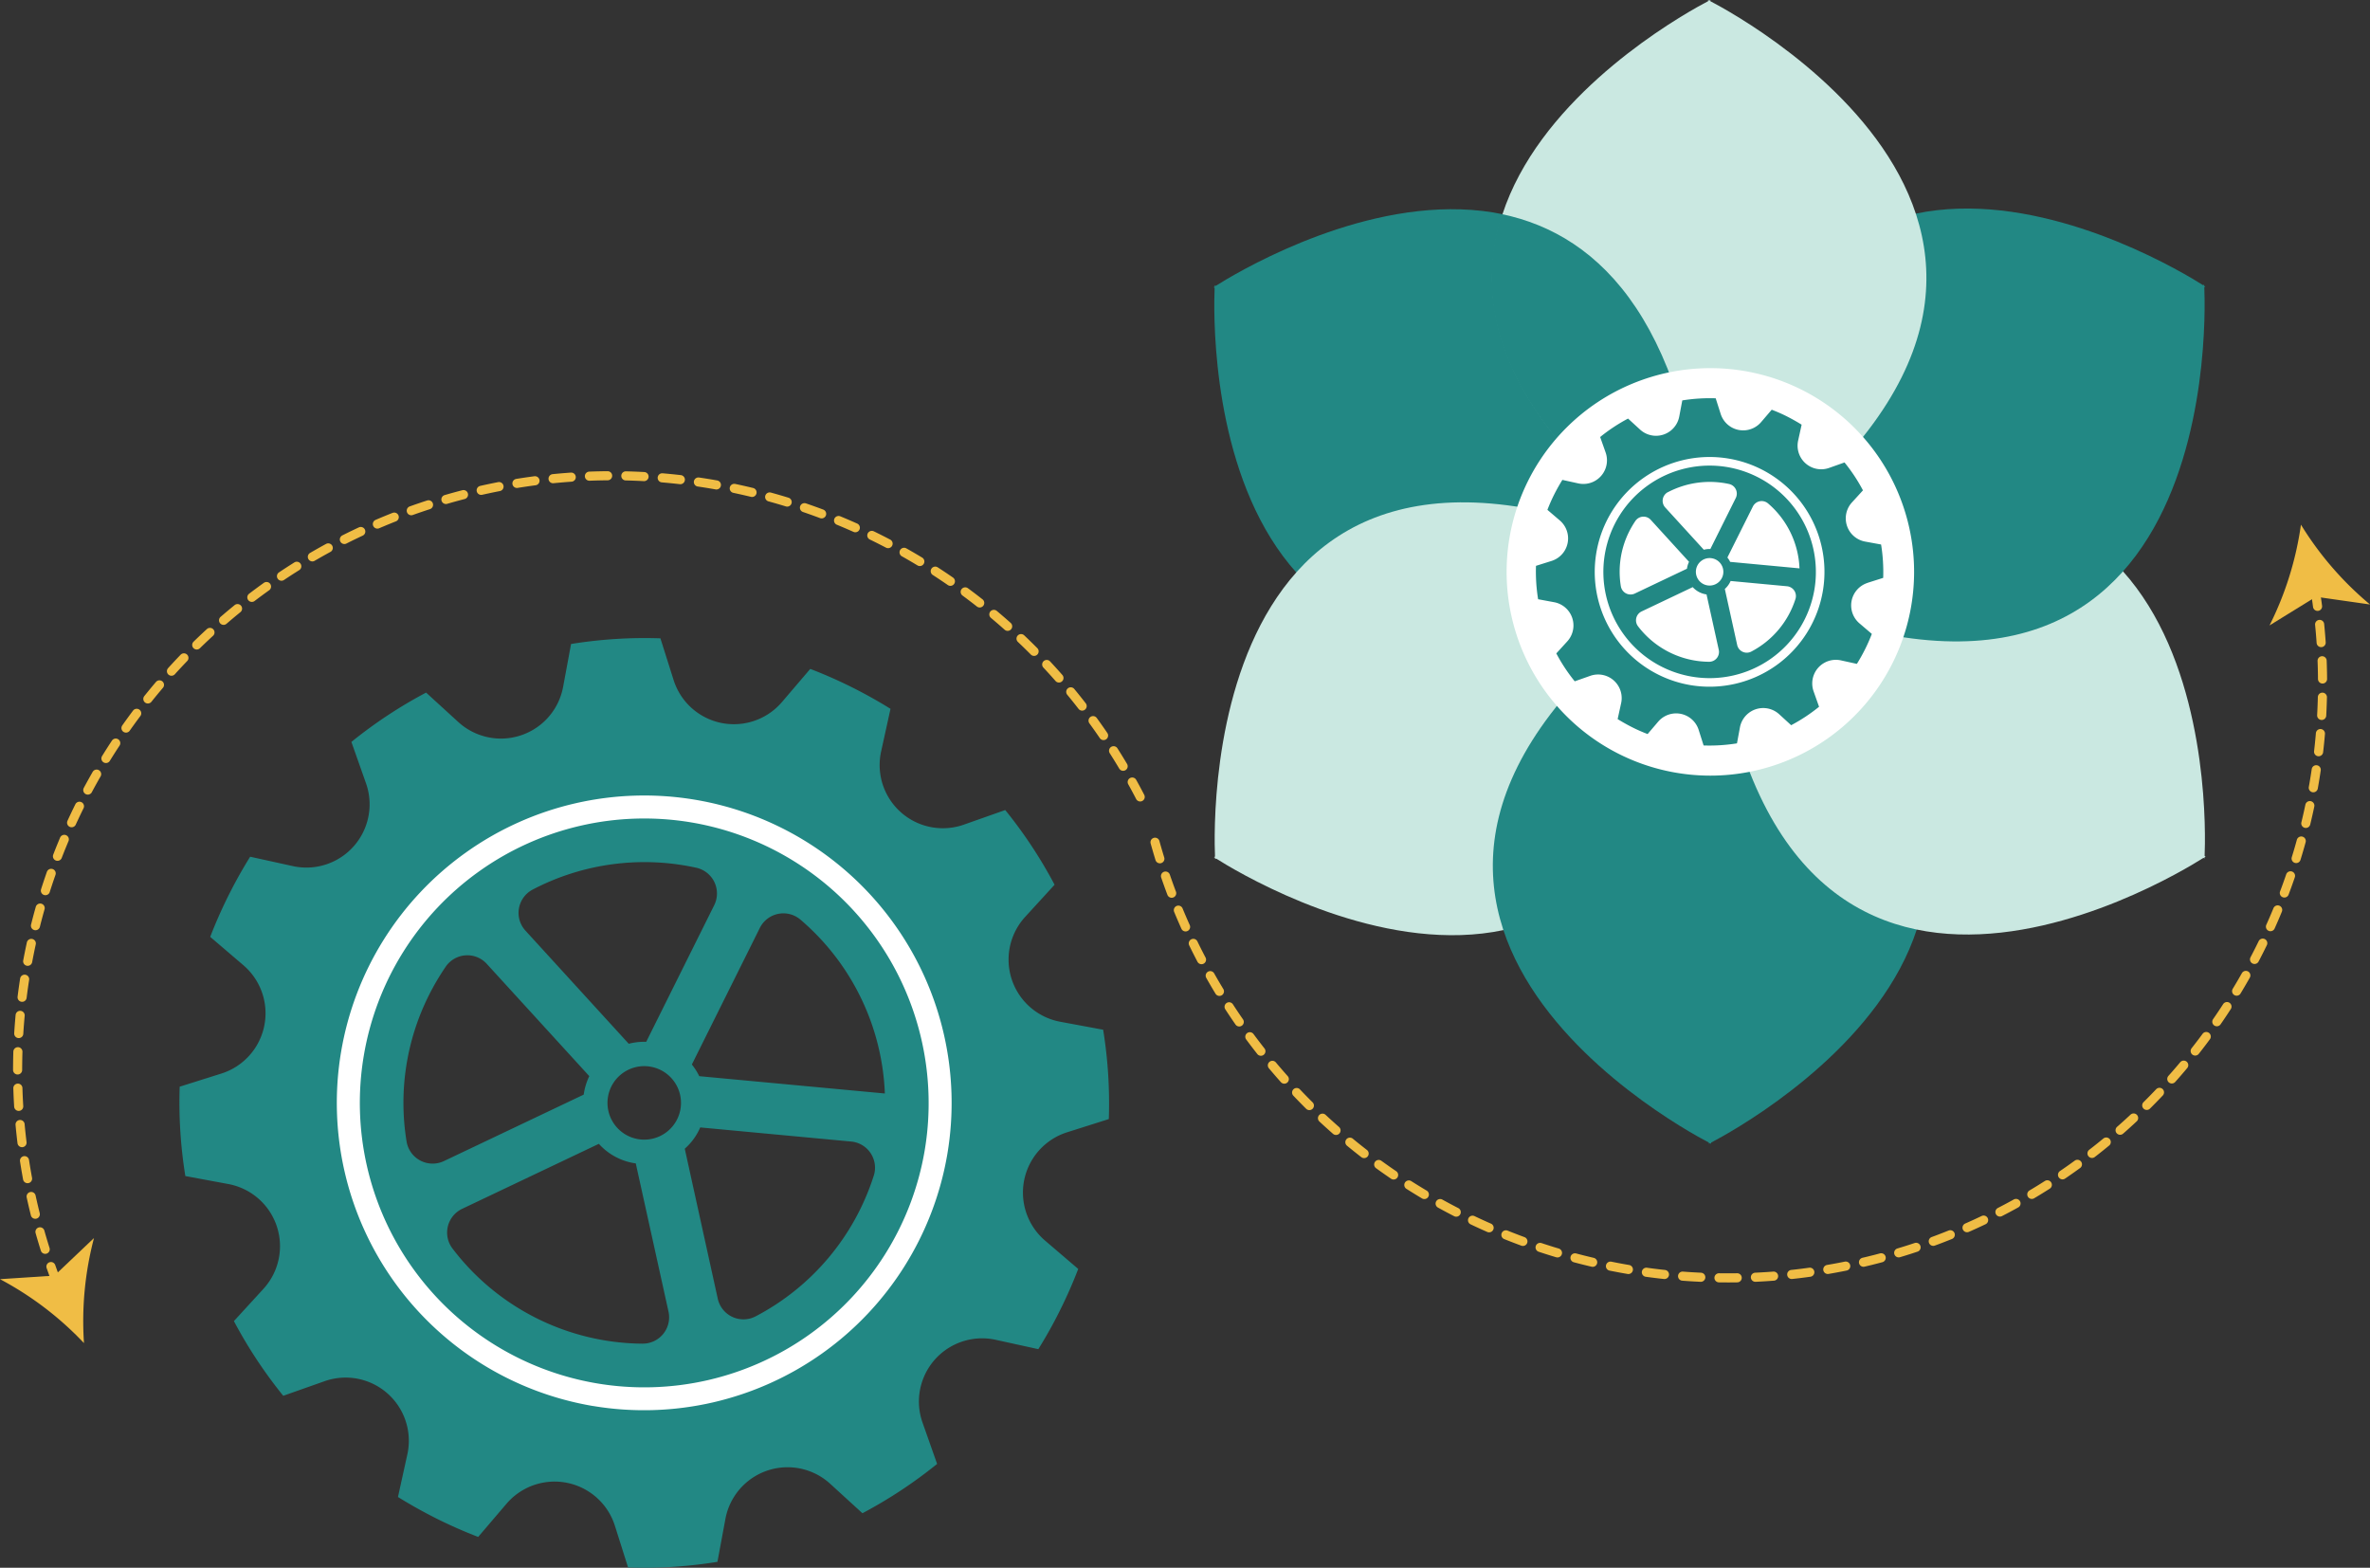
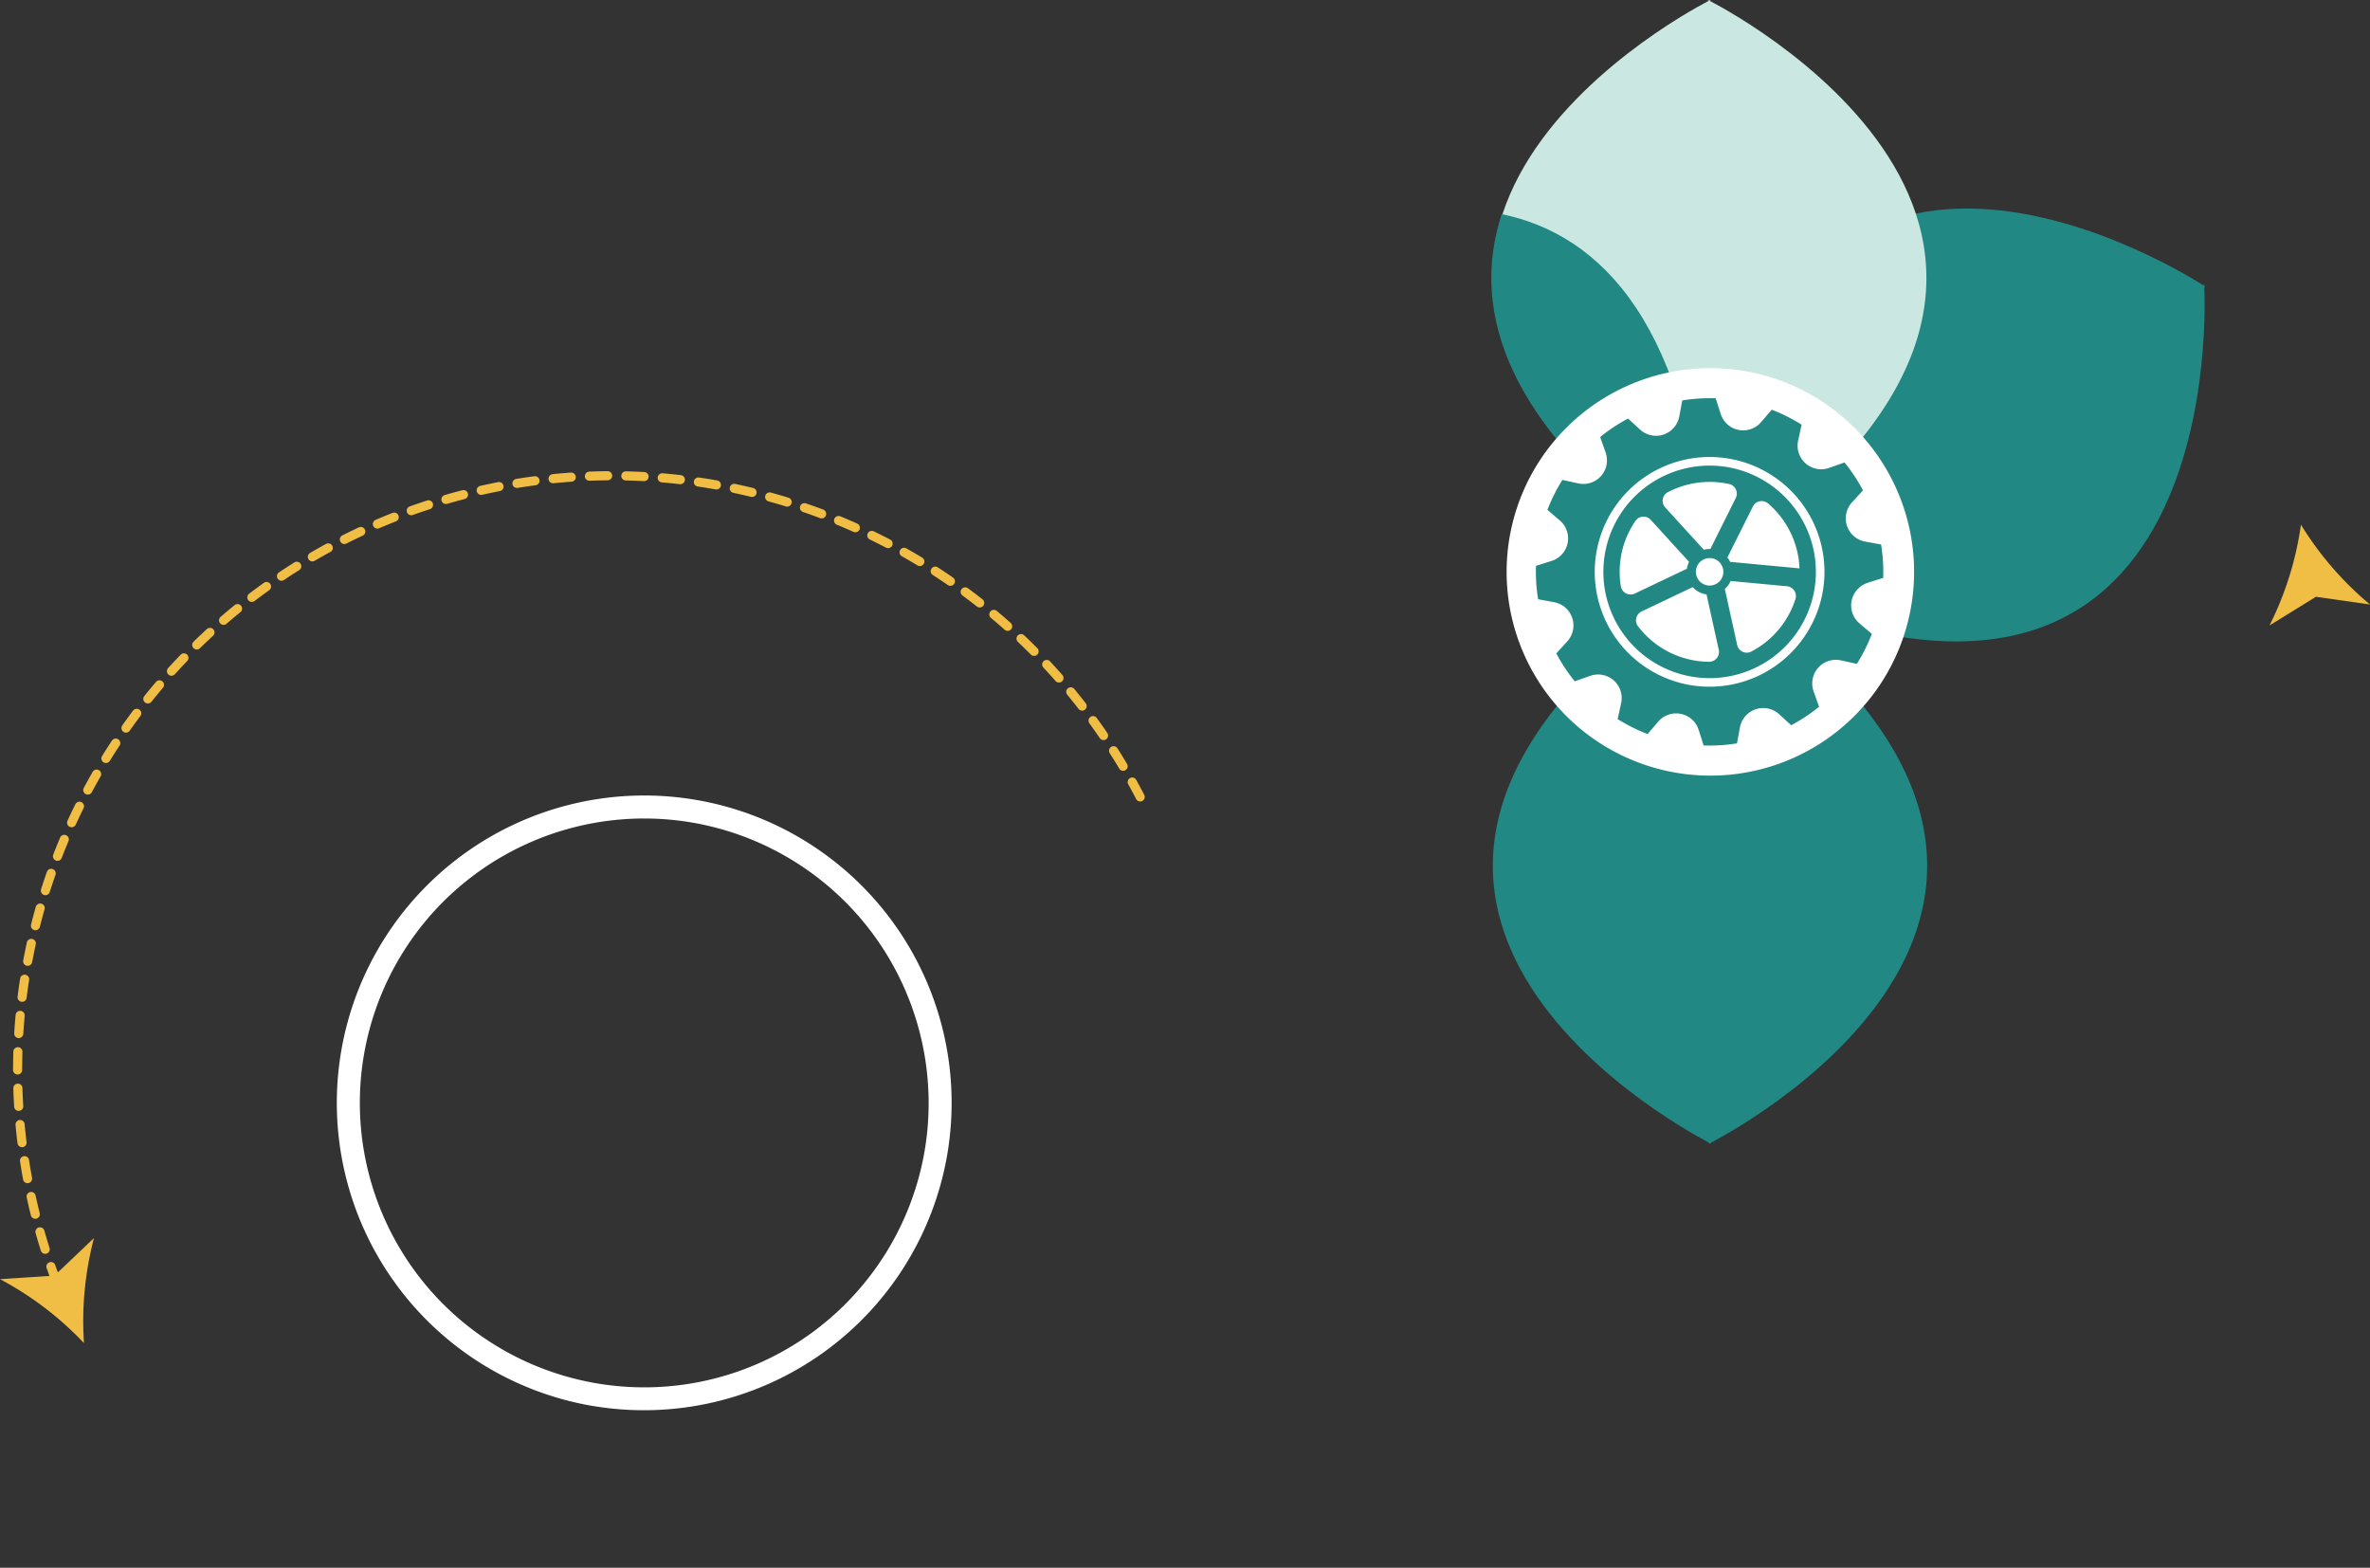
<svg xmlns="http://www.w3.org/2000/svg" width="260.205" height="172.125" viewBox="0 0 260.205 172.125">
  <rect x="0" y="0" width="260.205" height="172.125" fill="#333333" stroke="none" />
  <defs>
    <clipPath id="clip-path">
      <rect id="Rectangle_588" data-name="Rectangle 588" width="260.205" height="172.125" fill="none" />
    </clipPath>
  </defs>
  <g id="Group_1701" data-name="Group 1701" transform="translate(0 0)">
    <g id="Group_1700" data-name="Group 1700" transform="translate(0 0)" clip-path="url(#clip-path)">
-       <path id="Path_1555" data-name="Path 1555" d="M104.271,78.508l4.585-1.453a50.4,50.4,0,0,0-.621-9.809l-4.712-.875a6.942,6.942,0,0,1-3.857-11.505l3.236-3.539a50.6,50.6,0,0,0-5.417-8.2l-4.533,1.6a6.94,6.94,0,0,1-9.093-8.035l1.029-4.678q-2.08-1.292-4.3-2.4c-1.476-.734-2.985-1.4-4.51-1.982l-3.109,3.641a6.941,6.941,0,0,1-11.892-2.413l-1.45-4.585a50.593,50.593,0,0,0-9.809.621l-.875,4.712a6.941,6.941,0,0,1-11.505,3.857L33.9,30.233a50.712,50.712,0,0,0-8.2,5.415L27.3,40.181a6.943,6.943,0,0,1-8.038,9.1l-4.678-1.029c-.861,1.381-1.661,2.817-2.4,4.3s-1.4,2.982-1.985,4.5l3.641,3.112a6.94,6.94,0,0,1-2.41,11.892L6.847,73.5a50.866,50.866,0,0,0,.621,9.812l4.715.875A6.94,6.94,0,0,1,16.038,95.7L12.8,99.236a50.728,50.728,0,0,0,5.417,8.2l4.533-1.6a6.94,6.94,0,0,1,9.093,8.035l-1.031,4.678q2.085,1.292,4.3,2.4c1.476.734,2.985,1.4,4.507,1.982l3.109-3.641a6.944,6.944,0,0,1,11.9,2.413l1.45,4.585a50.38,50.38,0,0,0,9.809-.621l.875-4.712a6.941,6.941,0,0,1,11.505-3.857l3.539,3.233a50.652,50.652,0,0,0,8.2-5.415l-1.6-4.533a6.94,6.94,0,0,1,8.035-9.093l4.675,1.026q1.3-2.076,2.4-4.3c.734-1.476,1.4-2.982,1.982-4.507L101.859,90.4a6.942,6.942,0,0,1,2.413-11.892M70.542,56.072A2.887,2.887,0,0,1,75,55.159a26.459,26.459,0,0,1,9.269,19.087l-20.381-1.9a6.1,6.1,0,0,0-.439-.774c-.116-.176-.243-.347-.37-.509ZM45.589,51.865a26.485,26.485,0,0,1,17.986-2.4,2.892,2.892,0,0,1,1.959,4.109l-7.466,15a6.758,6.758,0,0,0-1.919.214L44.809,56.367a2.886,2.886,0,0,1,.78-4.5M61.83,75.954a4.035,4.035,0,1,1-3.3-4.652,4.036,4.036,0,0,1,3.3,4.652M35.855,81.669a2.9,2.9,0,0,1-4.1-2.167,26.357,26.357,0,0,1,2.433-16,26.828,26.828,0,0,1,1.878-3.193,2.88,2.88,0,0,1,4.5-.289L51.819,72.342a6.693,6.693,0,0,0-.613,2.028Zm21.829,20.046A26.47,26.47,0,0,1,36.792,91.261a2.889,2.889,0,0,1,1.066-4.351l15.01-7.137a6.676,6.676,0,0,0,4.054,2.15L60.516,98.2a2.892,2.892,0,0,1-2.832,3.511M83.052,83.261a26.5,26.5,0,0,1-13,15.469,2.886,2.886,0,0,1-4.129-1.956L62.3,80.311A6.622,6.622,0,0,0,64,77.973l16.564,1.549a2.884,2.884,0,0,1,2.491,3.739" transform="translate(12.881 45.808)" fill="#228884" />
      <path id="Path_1556" data-name="Path 1556" d="M40.926,97.258A33.75,33.75,0,1,1,79.827,69.6a33.781,33.781,0,0,1-38.9,27.654M51.755,33.191A31.227,31.227,0,1,0,77.343,69.186,31.262,31.262,0,0,0,51.755,33.191" transform="translate(24.182 57.109)" fill="#fff" />
      <path id="Path_1557" data-name="Path 1557" d="M5.031,106.808a65.279,65.279,0,0,1,118.9-53.441" transform="translate(1.251 34.127)" fill="none" stroke="#f0bd45" stroke-linecap="round" stroke-linejoin="round" stroke-width="1" stroke-dasharray="2 2" />
      <path id="Path_1558" data-name="Path 1558" d="M9.22,58.578a35.816,35.816,0,0,1,1.1-11.534L5.978,51.17,0,51.56a35.68,35.68,0,0,1,9.22,7.018" transform="translate(0 88.881)" fill="#f0bd45" />
-       <path id="Path_1559" data-name="Path 1559" d="M171.236,22.355A65.28,65.28,0,0,1,43.89,50.234" transform="translate(82.922 42.236)" fill="none" stroke="#f0bd45" stroke-linecap="round" stroke-linejoin="round" stroke-width="1" stroke-dasharray="2 2" />
      <path id="Path_1560" data-name="Path 1560" d="M89.69,19.936A35.753,35.753,0,0,1,86.24,31l5.1-3.146,5.932.847a35.743,35.743,0,0,1-7.582-8.763" transform="translate(162.934 37.666)" fill="#f0bd45" />
-       <path id="Path_1561" data-name="Path 1561" d="M46.348,16.368l-.11-.064-.006.139c-.075.046-.116.075-.116.075l.11.064c-.188,4.348-1.448,58.558,54.255,31.231l.049.026,0-.049.043-.02-.049-.029c-4.184-61.9-50.5-33.71-54.175-31.372" transform="translate(87.129 15.019)" fill="#228884" />
-       <path id="Path_1562" data-name="Path 1562" d="M46.241,57.98l-.11.066.116.072.009.139.107-.061c3.675,2.337,49.994,30.528,54.177-31.378l.046-.023-.043-.023,0-.052-.049.032C44.8-.577,46.053,53.632,46.241,57.98" transform="translate(87.156 36.064)" fill="#cae8e1" />
      <path id="Path_1563" data-name="Path 1563" d="M80.447,84.39v.127l.121-.064.124.064V84.39c3.863-2.014,51.435-28.029-.081-62.6V21.73l-.043.029-.04-.029v.058c-51.516,34.573-3.944,60.589-.081,62.6" transform="translate(107.173 41.055)" fill="#228884" />
-       <path id="Path_1564" data-name="Path 1564" d="M119.188,58.17l.11.064.006-.139c.075-.046.116-.075.116-.075l-.11-.064C119.5,53.608,120.757-.6,65.054,26.726L65,26.7l0,.049-.043.02.049.029c4.184,61.9,50.5,33.71,54.175,31.372" transform="translate(122.737 36.016)" fill="#cae8e1" />
      <path id="Path_1565" data-name="Path 1565" d="M119.295,16.556l.11-.064-.116-.075-.009-.136-.107.061C115.5,14,69.18-14.186,65,47.717l-.046.026.043.023,0,.049.049-.029c55.7,27.33,54.443-26.879,54.255-31.231" transform="translate(122.711 14.972)" fill="#228884" />
      <path id="Path_1566" data-name="Path 1566" d="M80.663.127V0l-.121.064L80.418,0V.127c-3.863,2.014-51.435,28.029.081,62.6v.058l.043-.029.04.029V62.73c51.516-34.573,3.944-60.589.081-62.6" transform="translate(107.119 0.001)" fill="#cae8e1" />
      <path id="Path_1567" data-name="Path 1567" d="M80.5,47.381C78.666,20.21,68.712,10.4,57.811,8.136,54.349,18.7,57.9,32.2,80.469,47.353v.058l.038-.026Z" transform="translate(107.065 15.372)" fill="#228884" />
      <path id="Path_1568" data-name="Path 1568" d="M101.988,36.358A22.369,22.369,0,1,1,79.619,13.989a22.368,22.368,0,0,1,22.369,22.369" transform="translate(108.163 26.43)" fill="#fff" />
      <path id="Path_1569" data-name="Path 1569" d="M94.777,35.4l1.713-.543a18.815,18.815,0,0,0-.231-3.664L94.5,30.871a2.593,2.593,0,0,1-1.439-4.3l1.208-1.323a18.806,18.806,0,0,0-2.025-3.063l-1.693.6a2.593,2.593,0,0,1-3.4-3l.384-1.748c-.517-.321-1.052-.621-1.6-.9s-1.115-.523-1.684-.743l-1.164,1.361a2.592,2.592,0,0,1-4.441-.9L78.1,15.142a19.056,19.056,0,0,0-3.667.231L74.1,17.136a2.594,2.594,0,0,1-4.3,1.442l-1.323-1.211a18.993,18.993,0,0,0-3.063,2.025l.6,1.693a2.593,2.593,0,0,1-3,3.4L61.267,24.1c-.321.517-.621,1.052-.9,1.606s-.523,1.115-.743,1.682l1.361,1.164a2.593,2.593,0,0,1-.9,4.444l-1.716.54a19.059,19.059,0,0,0,.234,3.667l1.76.326a2.594,2.594,0,0,1,1.442,4.3L60.6,43.151a18.98,18.98,0,0,0,2.023,3.063l1.7-.6a2.591,2.591,0,0,1,3.395,3l-.384,1.748c.52.321,1.055.621,1.606.9s1.115.523,1.684.743l1.162-1.361a2.594,2.594,0,0,1,4.444.9l.543,1.713a19.025,19.025,0,0,0,3.664-.231l.326-1.762a2.6,2.6,0,0,1,4.3-1.442l1.323,1.211a18.994,18.994,0,0,0,3.063-2.025l-.6-1.693a2.593,2.593,0,0,1,3-3.4L93.6,44.3q.485-.776.9-1.606c.277-.552.523-1.115.743-1.684l-1.361-1.161a2.594,2.594,0,0,1,.9-4.444m-12.6-8.382a1.079,1.079,0,0,1,1.664-.341A9.887,9.887,0,0,1,87.3,33.813L79.686,33.1a2.376,2.376,0,0,0-.162-.289q-.069-.1-.139-.191ZM72.85,25.451a9.912,9.912,0,0,1,6.721-.9,1.082,1.082,0,0,1,.734,1.537l-2.791,5.6a2.417,2.417,0,0,0-.717.081l-4.239-4.643a1.08,1.08,0,0,1,.292-1.682m6.07,9a1.508,1.508,0,1,1-1.237-1.739,1.509,1.509,0,0,1,1.237,1.739m-9.705,2.135a1.083,1.083,0,0,1-1.531-.809,9.843,9.843,0,0,1,.907-5.981,10.6,10.6,0,0,1,.7-1.193,1.077,1.077,0,0,1,1.682-.107l4.2,4.606a2.492,2.492,0,0,0-.228.757Zm8.154,7.489a9.884,9.884,0,0,1-7.8-3.9,1.08,1.08,0,0,1,.4-1.627l5.608-2.667a2.514,2.514,0,0,0,1.517.8l1.344,6.085a1.079,1.079,0,0,1-1.06,1.309m9.48-6.894a9.9,9.9,0,0,1-4.857,5.779,1.076,1.076,0,0,1-1.543-.731l-1.355-6.148a2.508,2.508,0,0,0,.636-.875l6.189.578a1.08,1.08,0,0,1,.93,1.4" transform="translate(110.268 28.588)" fill="#228884" />
      <path id="Path_1570" data-name="Path 1570" d="M71.109,42.411A12.611,12.611,0,1,1,85.643,32.079,12.623,12.623,0,0,1,71.109,42.411m4.045-23.938a11.667,11.667,0,1,0,9.561,13.45,11.68,11.68,0,0,0-9.561-13.45" transform="translate(114.491 32.809)" fill="#fff" />
    </g>
  </g>
</svg>